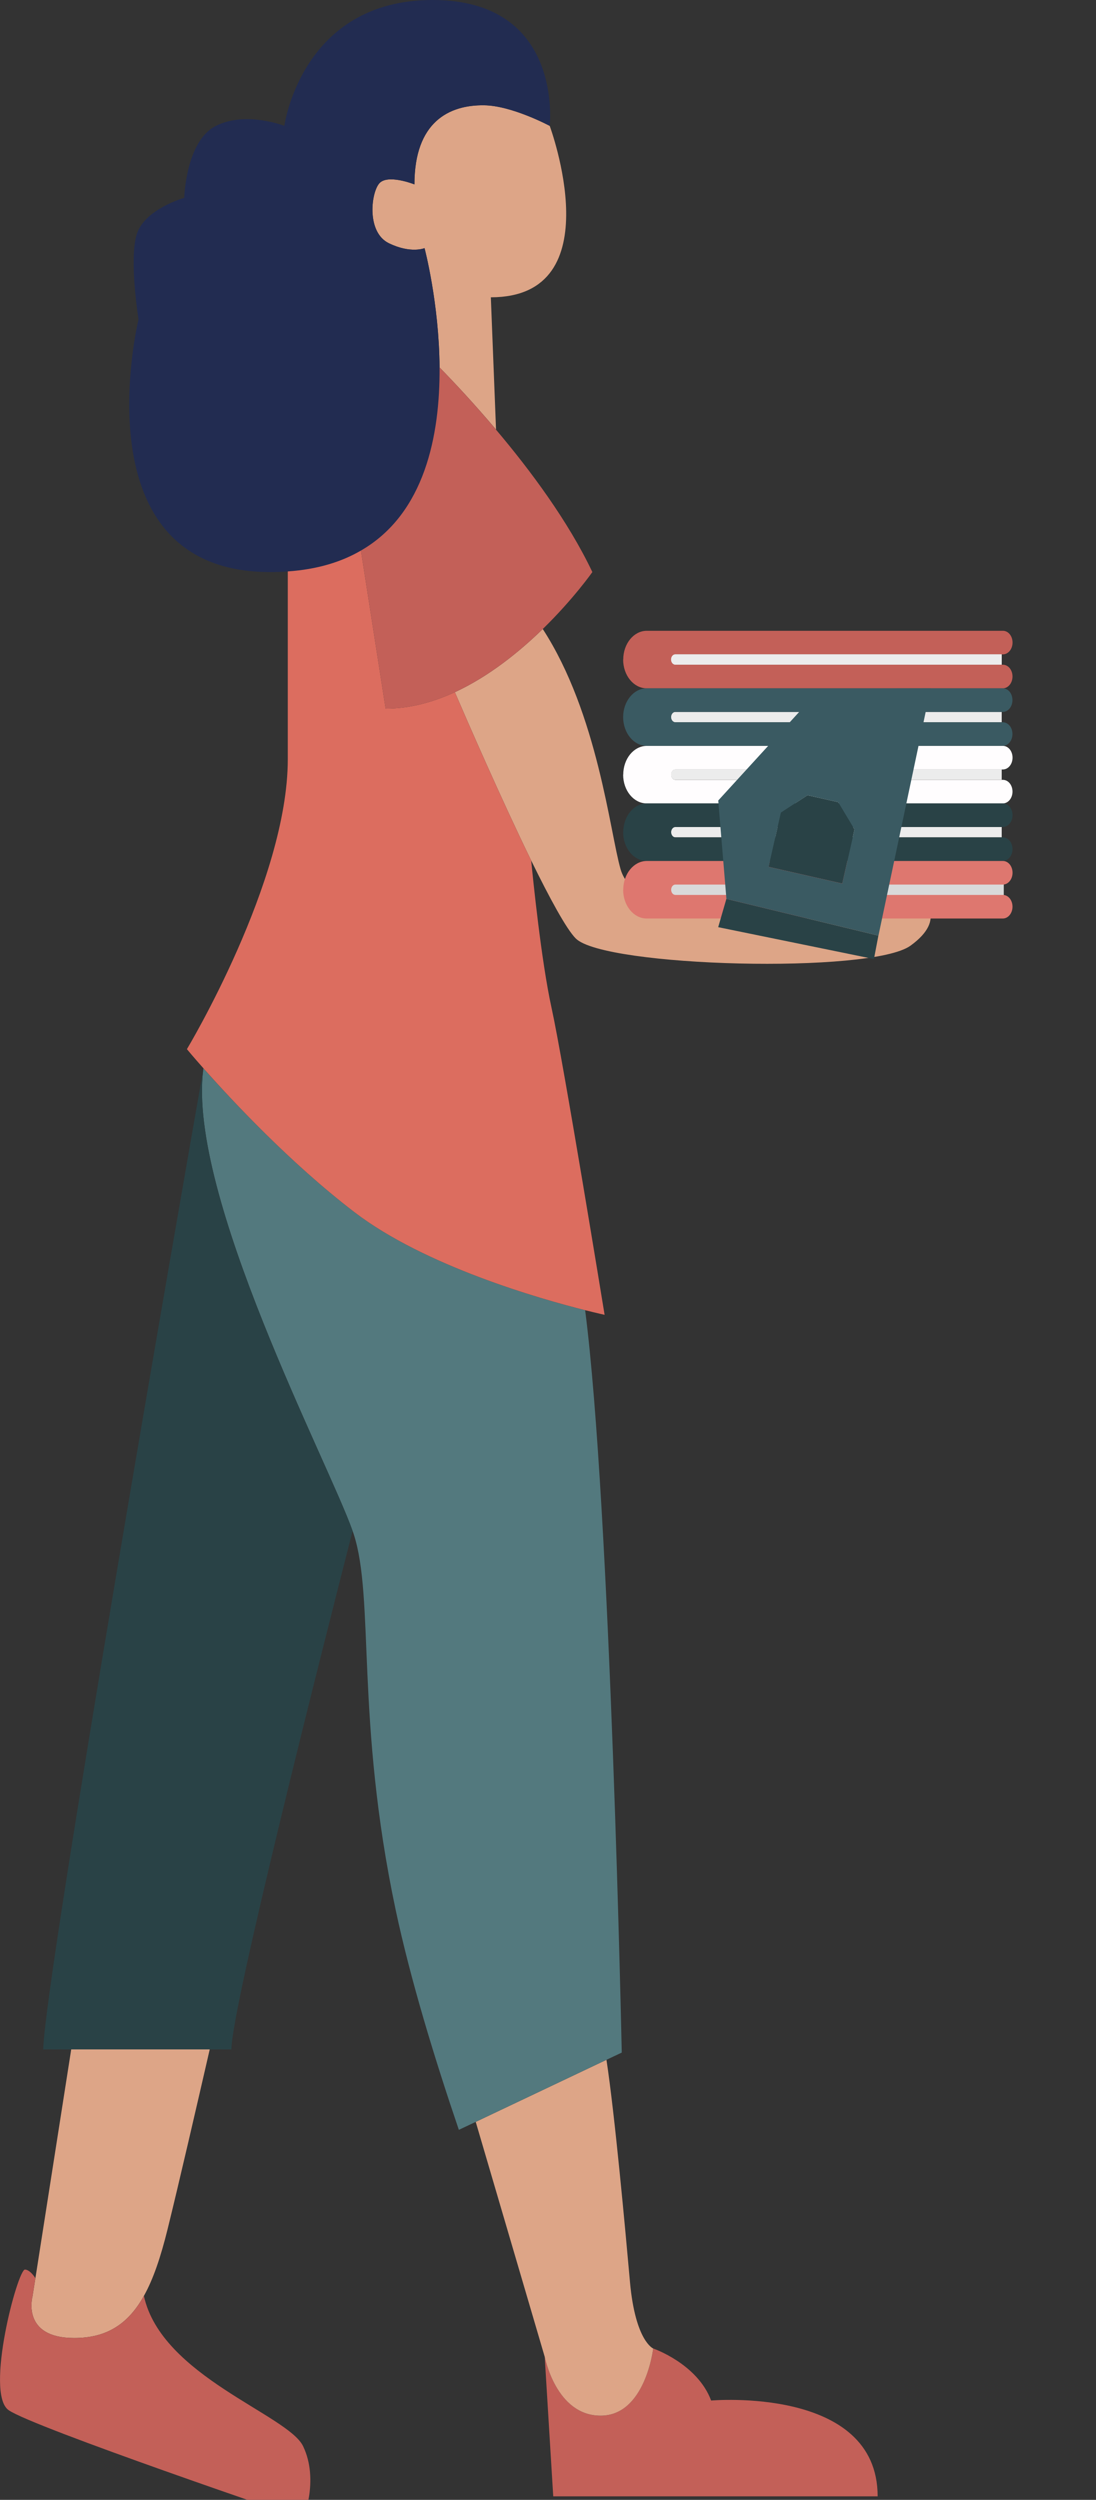
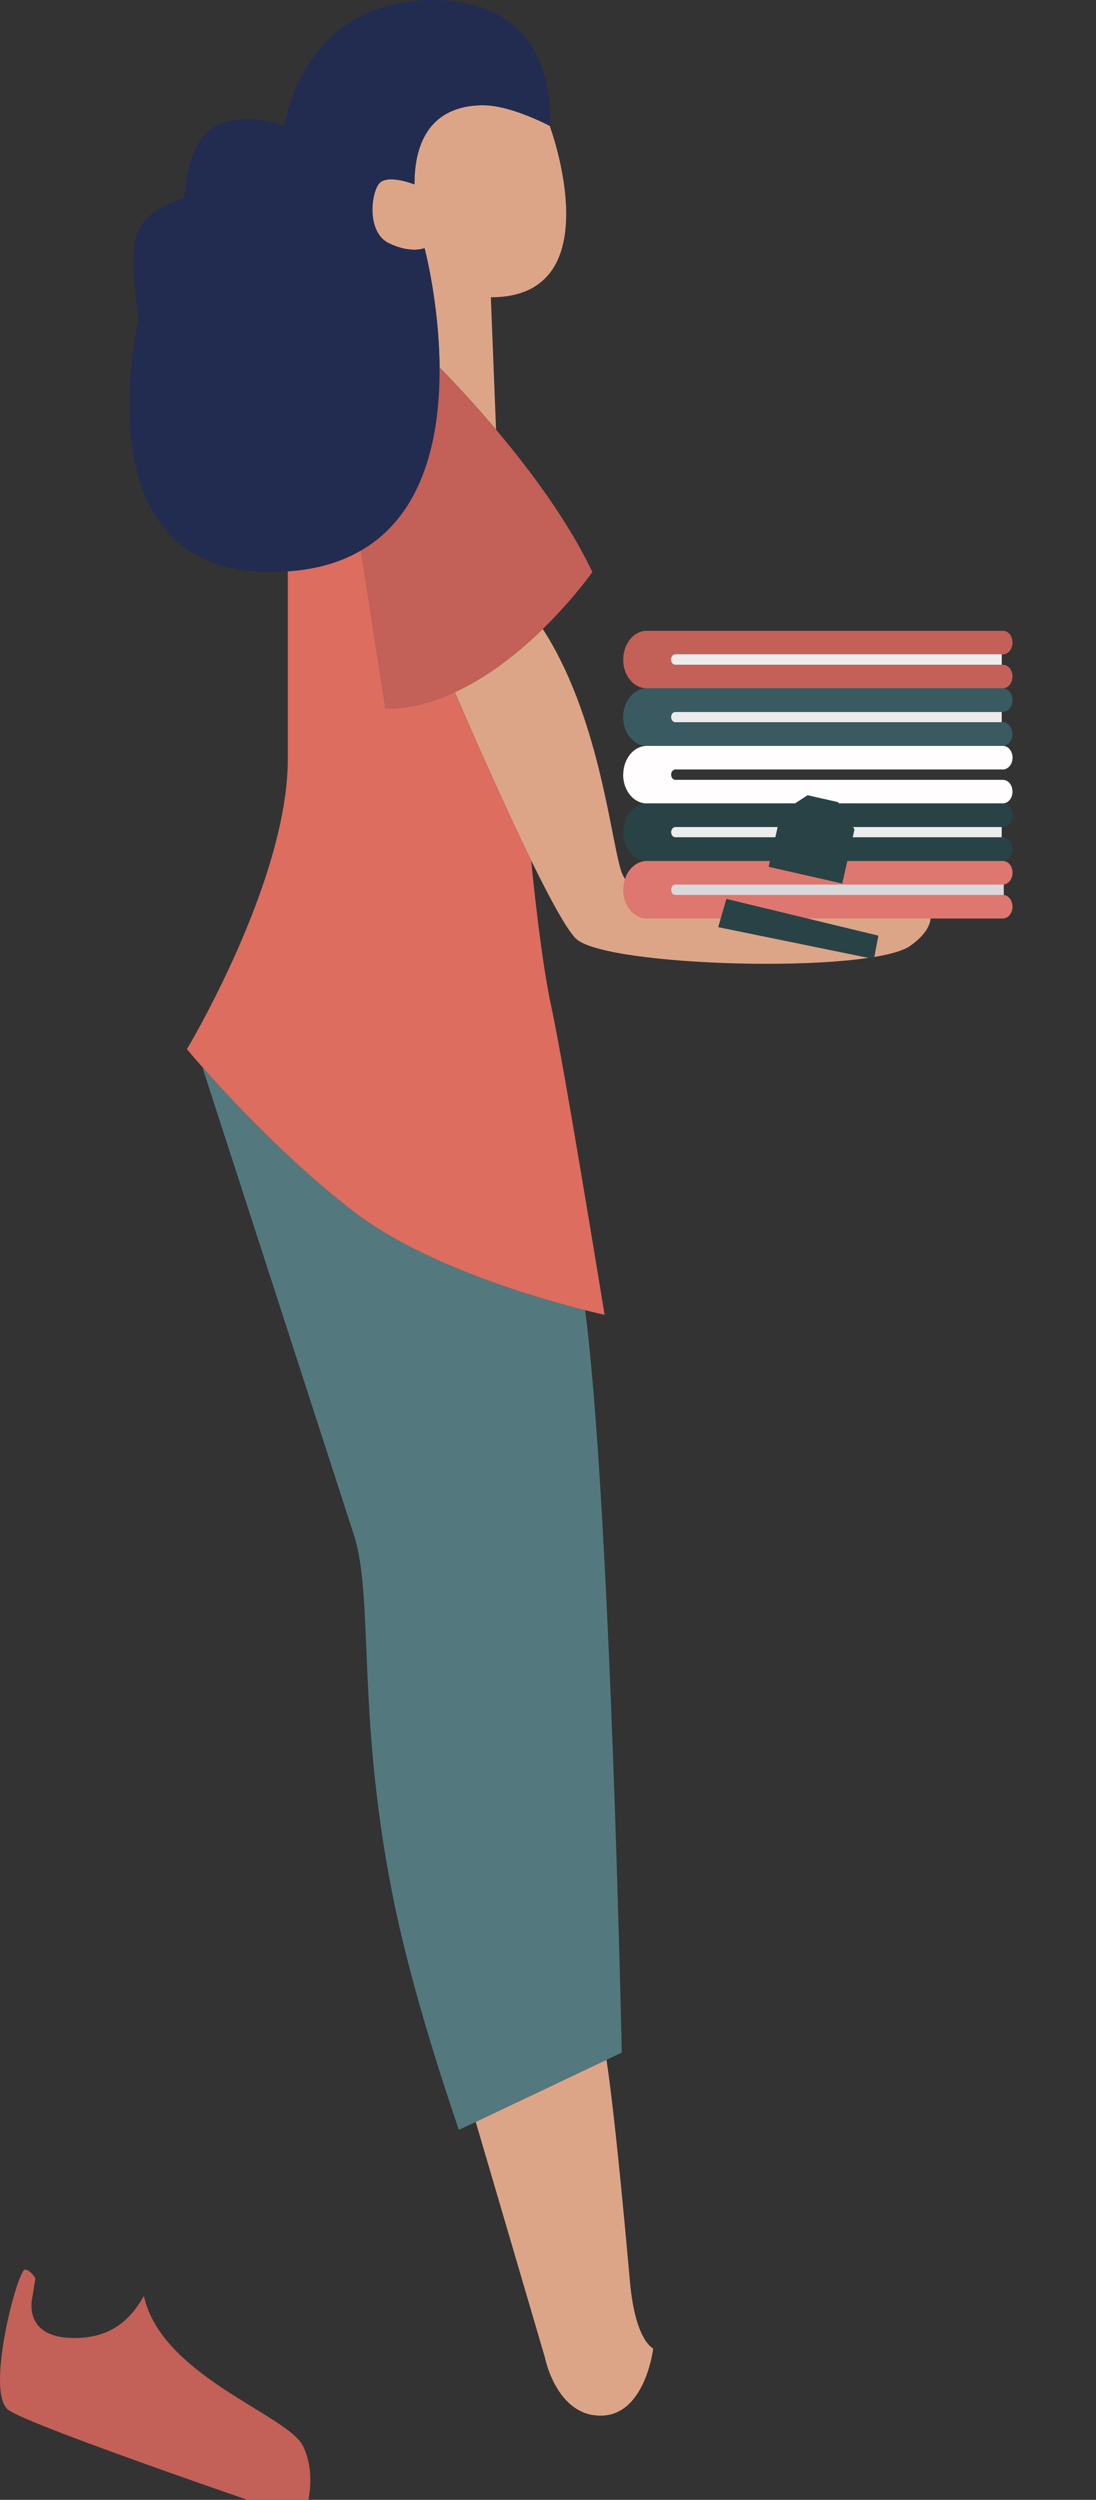
<svg xmlns="http://www.w3.org/2000/svg" width="172" height="392" viewBox="0 0 172 392" fill="none">
  <rect x="0" y="0" width="172" height="392" fill="#333333" stroke="none" />
  <g clip-path="url(#clip0_363_206)">
-     <path d="M85.483 369.544L86.822 391.451H137.733C137.733 374.126 111.601 376.425 111.601 376.425C109.433 370.635 102.507 368.264 102.507 368.264C102.507 368.264 101.27 378.796 94.257 378.796C87.244 378.796 85.483 369.544 85.483 369.544Z" fill="#C36058" />
    <path d="M74.658 332.728L85.469 369.515L85.484 369.544C85.484 369.544 87.23 378.796 94.258 378.796C101.286 378.796 102.508 368.264 102.508 368.264C102.508 368.264 99.714 367.13 98.87 357.893C98.143 349.761 96.484 331.55 95.174 322.997L74.658 332.728Z" fill="#DDA587" />
-     <path d="M55.336 240.069C55.408 240.244 55.452 240.404 55.51 240.564C58.798 250.673 55.772 269.627 62.087 299.461C64.415 310.4 68.183 322.735 72.01 333.979L74.658 332.728L95.174 322.997L97.575 321.862C97.575 321.862 95.815 236.258 91.828 205.45C84.698 203.66 66.685 198.526 55.656 190.103C45.543 182.379 36.275 172.43 31.924 167.528C31.909 167.586 31.895 167.659 31.895 167.731C31.895 167.731 31.88 167.746 31.895 167.761C29.392 187.441 51.596 229.407 55.336 240.069Z" fill="#53797E" />
+     <path d="M55.336 240.069C55.408 240.244 55.452 240.404 55.51 240.564C58.798 250.673 55.772 269.627 62.087 299.461C64.415 310.4 68.183 322.735 72.01 333.979L74.658 332.728L95.174 322.997L97.575 321.862C97.575 321.862 95.815 236.258 91.828 205.45C84.698 203.66 66.685 198.526 55.656 190.103C45.543 182.379 36.275 172.43 31.924 167.528C31.909 167.586 31.895 167.659 31.895 167.731C31.895 167.731 31.88 167.746 31.895 167.761Z" fill="#53797E" />
    <path d="M61.024 38.14C64.473 39.813 66.626 38.911 66.626 38.911C66.626 38.911 68.911 47.493 68.983 57.617C71.137 59.813 74.353 63.232 77.845 67.363L77.03 46.62C96.236 46.62 86.269 19.739 86.269 19.739C86.269 19.739 80.304 16.553 75.968 16.51C70.482 16.437 65.04 19.113 65.04 28.918C65.04 28.918 60.675 27.172 59.438 28.859C58.187 30.532 57.576 36.453 61.024 38.14Z" fill="#DDA587" />
    <path d="M71.384 108.543C73.363 113.14 78.689 125.358 83.359 134.93C86.24 140.806 88.888 145.694 90.358 147.163C94.84 151.643 136.73 152.763 142.899 148.283C145.809 146.174 146.348 144.312 145.926 142.901H105.374C102.508 142.901 100.019 141.228 98.841 138.814C98.171 138.101 97.662 137.257 97.386 136.283C95.727 130.551 93.821 111.932 85.178 98.637C81.497 102.216 76.739 106.07 71.384 108.543Z" fill="#DDA587" />
-     <path d="M6.78 321.368H36.318C36.318 314.924 50.446 259.139 55.335 240.069C51.596 229.407 29.392 187.441 31.894 167.76C28.81 185.129 7.115 309.396 6.78 321.368Z" fill="#294246" />
-     <path d="M11.64 366.62C16.82 366.62 20.152 364.366 22.582 360.016C24.081 357.34 25.23 353.863 26.278 349.645C28.053 342.474 31.021 329.601 32.913 321.367H11.175L5.558 357.238L5.107 360.089C5.107 360.089 3.274 366.62 11.64 366.62Z" fill="#DDA587" />
    <path d="M1.338 377.923C5.078 380.585 47.565 395 47.565 395C47.565 395 50.126 388.92 47.565 383.581C45.193 378.65 25.317 372.614 22.582 360.017C20.152 364.366 16.82 366.621 11.64 366.621C3.274 366.621 5.107 360.089 5.107 360.089L5.558 357.238C5.136 356.598 4.539 355.929 3.928 355.886C2.779 355.798 -2.401 375.261 1.338 377.923Z" fill="#C36058" />
    <path d="M105.312 103.416C105.312 103.872 105.608 104.229 105.973 104.229H157.203V102.604H105.973C105.608 102.604 105.312 102.968 105.312 103.416Z" fill="#ECECEC" />
    <path d="M97.793 103.424C97.793 105.914 99.448 107.934 101.492 107.934H157.378C158.213 107.934 158.897 107.106 158.897 106.081C158.897 105.573 158.73 105.11 158.456 104.775C158.183 104.441 157.803 104.236 157.385 104.236H105.988C105.623 104.236 105.327 103.872 105.327 103.424C105.327 102.976 105.623 102.611 105.988 102.611H157.385C158.221 102.611 158.904 101.784 158.904 100.759C158.904 100.25 158.737 99.787 158.464 99.453C158.19 99.119 157.811 98.914 157.393 98.914H101.507C99.464 98.914 97.808 100.933 97.808 103.431L97.793 103.424Z" fill="#C36058" />
    <path d="M105.312 112.444C105.312 112.9 105.608 113.257 105.973 113.257H157.203V111.632H105.973C105.608 111.632 105.312 111.996 105.312 112.444Z" fill="#ECECEC" />
    <path d="M97.792 112.437C97.792 114.936 99.448 116.955 101.491 116.955H157.377C158.213 116.955 158.889 116.128 158.889 115.103C158.889 114.594 158.722 114.131 158.448 113.797C158.167 113.463 157.787 113.258 157.377 113.258H105.972C105.608 113.258 105.312 112.893 105.312 112.445C105.312 111.997 105.615 111.633 105.972 111.633H157.377C158.213 111.633 158.889 110.805 158.889 109.78C158.889 109.271 158.722 108.808 158.448 108.474C158.167 108.14 157.787 107.935 157.377 107.935H101.491C99.456 107.935 97.8 109.955 97.792 112.437Z" fill="#3A5A62" />
-     <path d="M105.312 121.466C105.312 121.921 105.608 122.278 105.973 122.278H157.203V120.653H105.973C105.608 120.653 105.312 121.018 105.312 121.466Z" fill="#ECECEC" />
    <path d="M97.793 121.473C97.793 123.964 99.448 125.983 101.492 125.983H157.378C158.213 125.983 158.897 125.156 158.897 124.131C158.897 123.622 158.73 123.159 158.456 122.825C158.183 122.491 157.803 122.286 157.385 122.286H105.988C105.623 122.286 105.327 121.921 105.327 121.473C105.327 121.025 105.623 120.661 105.988 120.661H157.385C158.221 120.661 158.904 119.833 158.904 118.808C158.904 118.299 158.737 117.836 158.464 117.502C158.19 117.168 157.811 116.963 157.393 116.963H101.507C99.464 116.963 97.808 118.983 97.808 121.481L97.793 121.473Z" fill="#FFFDFE" />
    <path d="M105.312 130.494C105.312 130.949 105.608 131.306 105.973 131.306H157.203V129.681H105.973C105.608 129.681 105.312 130.046 105.312 130.494Z" fill="#ECECEC" />
    <path d="M97.793 130.492C97.793 132.983 99.448 135.003 101.492 135.003H157.378C158.213 135.003 158.897 134.175 158.897 133.15C158.897 132.641 158.73 132.178 158.456 131.844C158.183 131.51 157.803 131.305 157.385 131.305H105.988C105.623 131.305 105.327 130.94 105.327 130.492C105.327 130.044 105.623 129.68 105.988 129.68H157.385C158.221 129.68 158.904 128.852 158.904 127.827C158.904 127.319 158.737 126.855 158.464 126.521C158.19 126.187 157.811 125.982 157.393 125.982H101.507C99.464 125.982 97.808 128.002 97.808 130.5L97.793 130.492Z" fill="#294246" />
    <rect x="102.264" y="136.934" width="55.263" height="6.583" fill="#D9D9D9" />
    <path d="M97.793 139.521C97.793 142.011 99.448 144.031 101.492 144.031H157.378C158.213 144.031 158.897 143.203 158.897 142.178C158.897 141.669 158.73 141.206 158.456 140.872C158.183 140.538 157.803 140.333 157.385 140.333H105.988C105.623 140.333 105.327 139.969 105.327 139.521C105.327 139.073 105.623 138.708 105.988 138.708H157.385C158.221 138.708 158.904 137.88 158.904 136.855C158.904 136.347 158.737 135.883 158.464 135.549C158.19 135.215 157.811 135.01 157.393 135.01H101.507C99.464 135.01 97.808 137.03 97.808 139.528L97.793 139.521Z" fill="#DE776F" />
    <path d="M105.312 103.416C105.312 103.872 105.608 104.229 105.973 104.229H157.203V102.604H105.973C105.608 102.604 105.312 102.968 105.312 103.416Z" fill="#ECECEC" />
    <path d="M112.709 145.389L137.151 150.385L137.85 146.718L113.993 140.955L112.709 145.389Z" fill="#294246" />
-     <path d="M128.773 107.971L146.053 107.933L137.857 146.718L114.001 140.955L112.717 125.526L128.773 107.971ZM132.176 138.548L134.098 130.067L131.531 125.784L126.738 124.699L122.561 127.432L120.631 135.936L132.184 138.556L132.176 138.548Z" fill="#3A5A62" />
    <path d="M120.624 135.928L132.176 138.547L134.098 130.066L131.53 125.783L126.73 124.698L122.553 127.423L120.624 135.928Z" fill="#294246" />
    <path d="M56.644 86.331L60.515 111.118C64.298 111.118 67.964 110.114 71.384 108.543C76.738 106.07 81.496 102.216 85.177 98.637C89.994 93.939 92.962 89.706 92.962 89.706C89.179 81.735 83.199 73.705 77.844 67.378C74.352 63.232 71.136 59.814 68.983 57.617C68.983 57.617 63.57 52.104 58.274 51.493C57.386 51.392 56.571 52.09 56.484 52.992C55.291 65.938 56.644 86.331 56.644 86.331Z" fill="#C36058" />
    <path d="M29.333 164.517C29.333 164.517 30.265 165.651 31.923 167.513C36.274 172.43 45.542 182.379 55.655 190.103C66.684 198.525 84.698 203.66 91.827 205.449C93.748 205.929 94.883 206.177 94.883 206.177C94.883 206.177 88.408 166.451 86.56 158.058C84.93 150.64 83.65 137.824 83.359 134.93C78.688 125.358 73.363 113.14 71.384 108.543C67.965 110.114 64.298 111.118 60.515 111.118L56.644 86.331C56.644 86.331 55.291 65.938 56.484 52.992C56.572 52.09 57.386 51.391 58.274 51.493C45.863 49.588 45.164 89.604 45.164 89.604V119.06C45.164 138.203 29.333 164.517 29.333 164.517Z" fill="#DC6D5F" />
    <path d="M42.4 89.706C43.361 89.706 44.277 89.677 45.165 89.604C49.806 89.284 53.575 88.12 56.645 86.331C66.685 80.542 69.056 68.236 68.984 57.617C68.911 47.493 66.626 38.911 66.626 38.911C66.626 38.911 64.473 39.813 61.025 38.14C57.576 36.453 58.187 30.532 59.439 28.86C60.675 27.172 65.04 28.918 65.04 28.918C65.04 19.114 70.482 16.437 75.968 16.51C80.304 16.553 86.269 19.739 86.269 19.739C86.269 19.739 88.496 0 67.892 0C47.289 0 44.626 19.739 44.626 19.739C44.626 19.739 38.602 17.368 33.888 19.739C29.159 22.096 28.912 31.027 28.912 31.027C28.912 31.027 22.713 32.758 21.462 36.729C20.225 40.7 21.739 50.082 21.739 50.082C21.739 50.082 12.092 89.706 42.4 89.706Z" fill="#222C51" />
  </g>
  <defs>
    <clipPath id="clip0_363_206">
      <rect width="172" height="395" fill="white" transform="matrix(-1 0 0 1 172 0)" />
    </clipPath>
  </defs>
</svg>